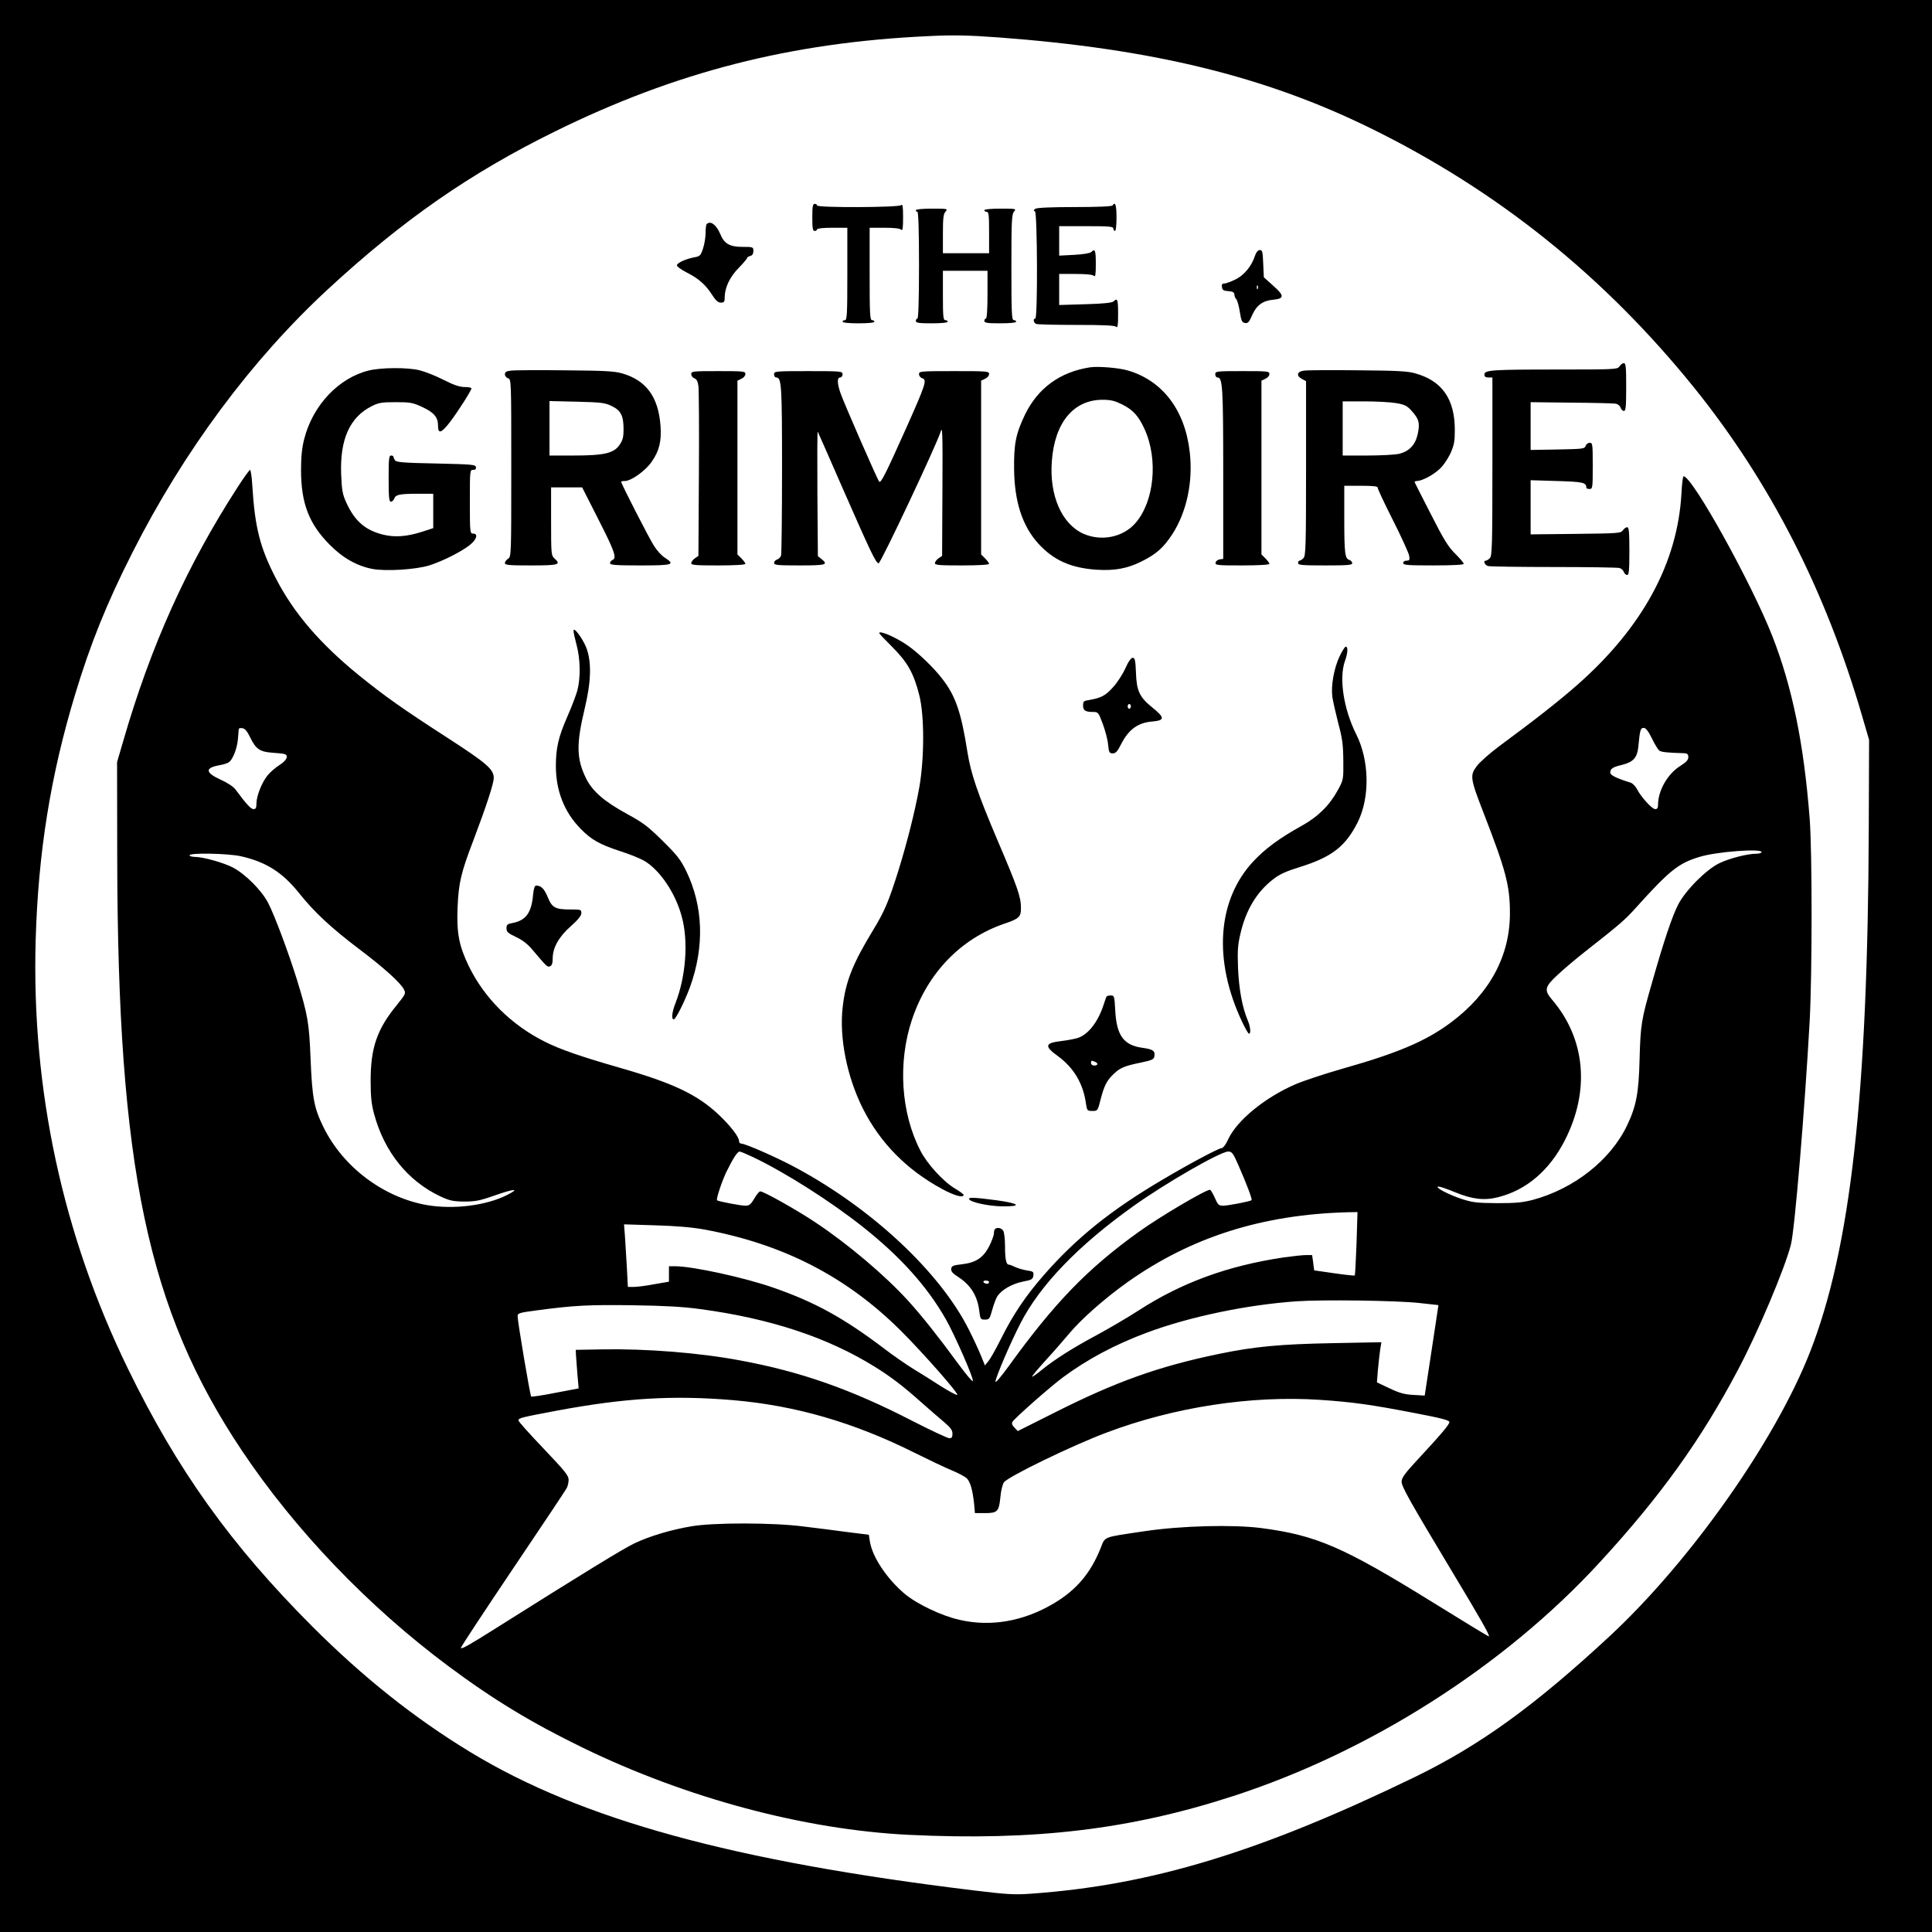
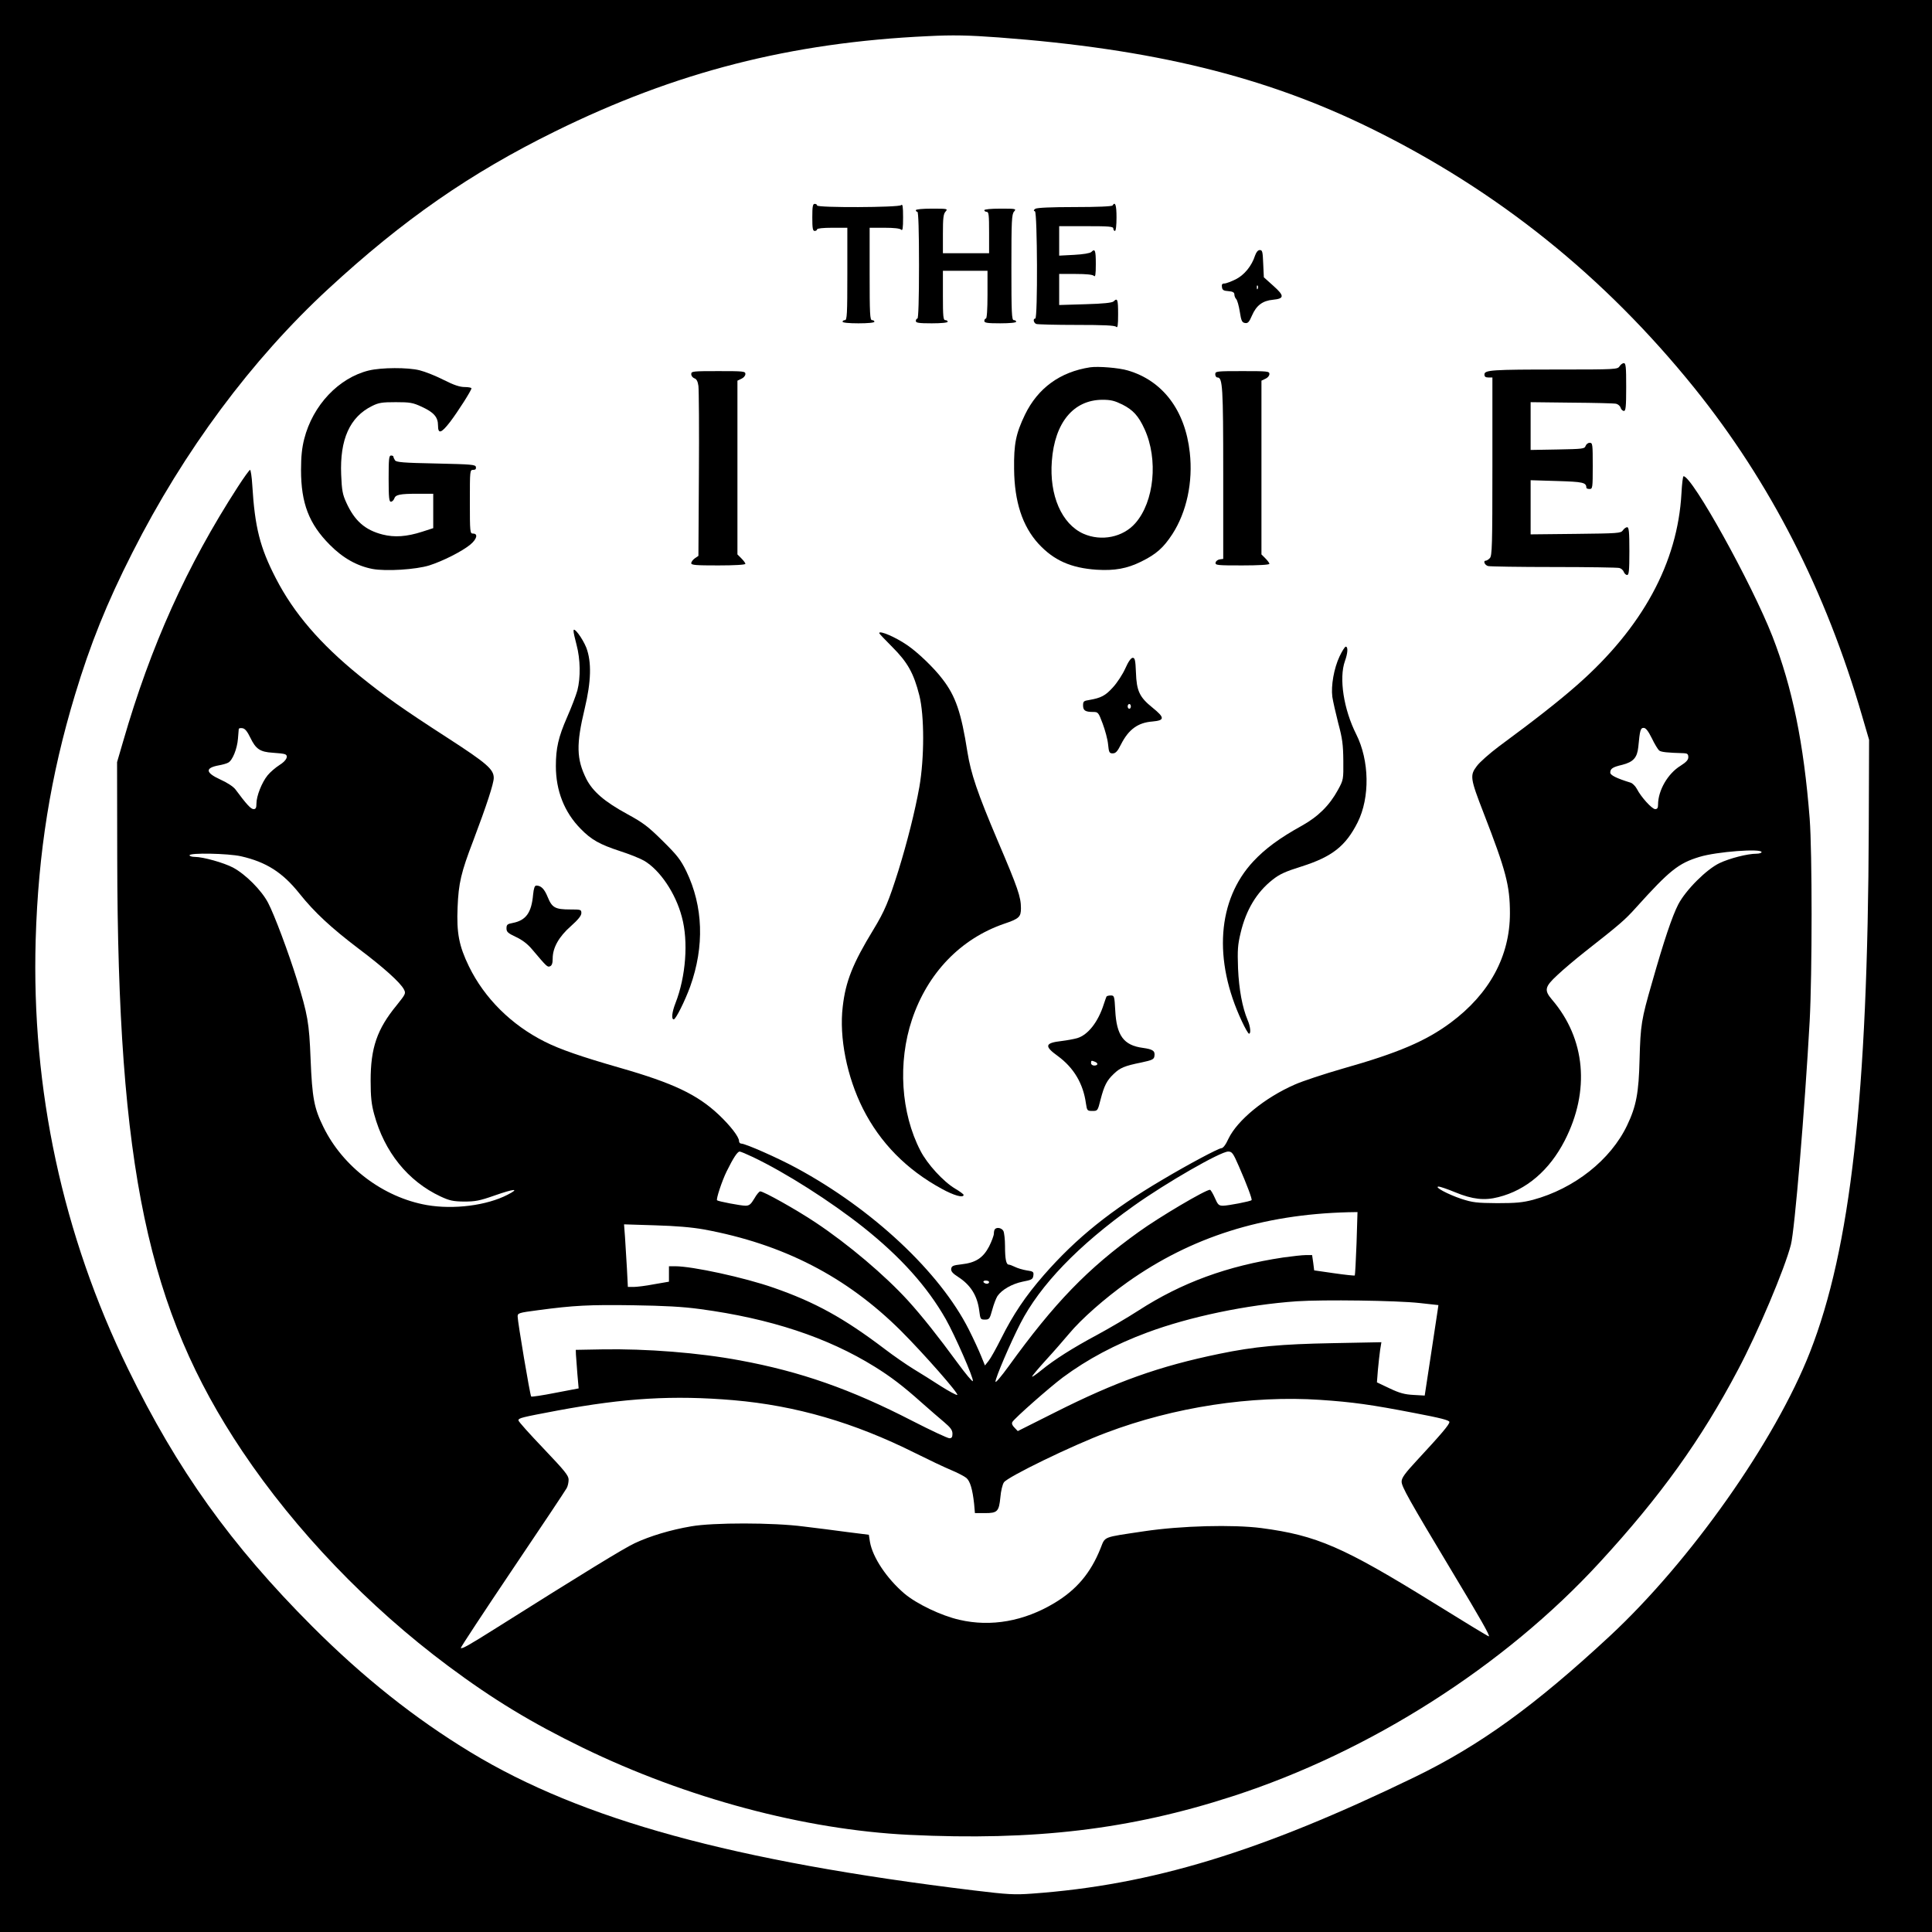
<svg xmlns="http://www.w3.org/2000/svg" version="1.0" width="1213" height="1213" viewBox="0 0 1213 1213" preserveAspectRatio="xMidYMid meet">
  <g transform="translate(0,1213) scale(0.1,-0.1)" fill="#000000" stroke="none">
    <path d="M0 6065 l0 -6065 6065 0 6065 0 0 6065 0 6065 -6065 0 -6065 0 0 -6065z m6270 5830 c966 -72 1671 -244 2335 -570 798 -392 1467 -929 2034 -1632 476 -592 824 -1272 1053 -2061 l43 -147 -2 -555 c-6 -1677 -114 -2638 -369 -3289 -219 -559 -751 -1313 -1258 -1784 -472 -438 -814 -685 -1223 -884 -969 -470 -1652 -678 -2403 -732 -111 -8 -151 -6 -365 20 -1514 184 -2463 445 -3158 866 -353 214 -676 471 -997 792 -511 512 -847 982 -1156 1616 -411 843 -607 1755 -580 2695 16 547 93 1029 247 1538 96 318 199 575 360 892 323 639 750 1213 1230 1656 471 435 892 727 1424 989 757 373 1479 558 2340 598 156 8 256 6 445 -8z" />
    <path d="M5100 10765 c0 -69 3 -85 15 -85 8 0 15 5 15 10 0 6 38 10 95 10 l95 0 0 -290 c0 -251 -2 -290 -15 -290 -8 0 -15 -4 -15 -10 0 -6 40 -10 100 -10 60 0 100 4 100 10 0 6 -7 10 -15 10 -13 0 -15 39 -15 290 l0 290 93 0 c59 0 97 -4 105 -12 9 -9 12 8 12 77 0 69 -3 86 -12 77 -15 -15 -528 -17 -528 -2 0 6 -7 10 -15 10 -12 0 -15 -16 -15 -85z" />
    <path d="M6985 10840 c-4 -6 -94 -10 -238 -10 -147 0 -237 -4 -247 -11 -11 -8 -12 -12 -2 -16 15 -6 18 -673 2 -673 -16 0 -11 -27 6 -34 9 -3 122 -6 253 -6 171 0 240 -3 249 -12 9 -9 12 8 12 80 0 91 -4 104 -28 80 -9 -9 -65 -15 -177 -18 l-165 -5 0 98 0 97 103 0 c67 0 107 -4 115 -12 9 -9 12 7 12 75 0 86 -5 98 -28 75 -8 -8 -52 -15 -107 -18 l-95 -5 0 93 0 92 170 0 c144 0 170 -2 170 -15 0 -8 5 -15 10 -15 6 0 10 35 10 85 0 77 -8 102 -25 75z" />
    <path d="M5750 10810 c0 -5 5 -10 10 -10 6 0 10 -118 10 -335 0 -217 -4 -335 -10 -335 -5 0 -10 -7 -10 -15 0 -12 18 -15 100 -15 60 0 100 4 100 10 0 6 -7 10 -15 10 -13 0 -15 24 -15 155 l0 155 140 0 140 0 0 -150 c0 -93 -4 -150 -10 -150 -5 0 -10 -7 -10 -15 0 -12 18 -15 100 -15 60 0 100 4 100 10 0 6 -7 10 -15 10 -13 0 -15 44 -15 332 0 294 2 333 17 350 15 17 12 18 -85 18 -61 0 -102 -4 -102 -10 0 -5 7 -10 15 -10 13 0 15 -21 15 -130 l0 -130 -145 0 -145 0 0 122 c0 99 3 125 17 140 15 17 12 18 -85 18 -61 0 -102 -4 -102 -10z" />
-     <path d="M4437 10723 c-4 -3 -7 -28 -7 -55 0 -27 -7 -71 -16 -98 -14 -43 -19 -49 -52 -55 -56 -10 -112 -36 -112 -51 0 -8 27 -27 60 -44 75 -38 120 -77 160 -140 24 -37 38 -50 56 -50 20 0 24 5 24 33 0 60 32 129 88 185 28 29 52 57 52 61 0 5 9 11 20 14 14 3 20 14 20 31 0 25 -1 26 -69 26 -79 0 -114 20 -138 79 -25 60 -63 88 -86 64z" />
    <path d="M7880 10526 c-21 -66 -68 -123 -122 -150 -29 -14 -60 -26 -71 -26 -13 0 -18 -6 -15 -22 2 -19 10 -24 41 -26 27 -2 37 -8 37 -21 0 -9 5 -22 11 -28 7 -7 17 -42 23 -80 9 -58 14 -68 33 -71 18 -3 26 6 44 48 27 62 66 92 131 98 73 7 73 25 2 88 l-59 53 -4 85 c-3 75 -5 86 -21 86 -12 0 -22 -12 -30 -34z m17 -208 c-3 -8 -6 -5 -6 6 -1 11 2 17 5 13 3 -3 4 -12 1 -19z" />
    <path d="M10168 9830 c-12 -19 -24 -20 -384 -20 -416 0 -464 -3 -464 -31 0 -14 7 -19 25 -19 l25 0 0 -559 c0 -495 -2 -561 -16 -575 -8 -9 -20 -16 -25 -16 -19 0 -8 -28 14 -34 12 -3 198 -6 412 -6 215 0 400 -3 412 -6 12 -3 25 -15 28 -25 4 -10 13 -19 21 -19 11 0 14 26 14 150 0 121 -3 150 -14 150 -7 0 -20 -9 -27 -20 -13 -18 -29 -19 -297 -22 l-282 -3 0 170 0 170 165 -5 c165 -5 184 -9 185 -42 0 -5 9 -8 20 -8 19 0 20 7 20 145 0 137 -1 145 -19 145 -11 0 -22 -9 -26 -20 -6 -18 -18 -19 -176 -22 l-169 -3 0 150 0 150 257 -3 c142 -1 268 -4 280 -7 12 -3 25 -14 28 -25 3 -11 13 -20 21 -20 11 0 14 26 14 150 0 126 -2 150 -15 150 -8 0 -20 -9 -27 -20z" />
    <path d="M6845 9824 c-190 -29 -329 -131 -410 -298 -57 -119 -70 -183 -68 -341 2 -205 52 -358 153 -469 96 -104 203 -152 365 -163 113 -7 191 7 280 51 95 47 139 86 196 173 89 138 130 326 109 512 -29 265 -170 451 -389 515 -57 17 -185 27 -236 20z m202 -234 c67 -34 101 -71 139 -154 87 -190 61 -456 -58 -591 -77 -88 -213 -116 -326 -66 -136 61 -215 241 -198 457 18 241 136 383 317 384 54 0 77 -6 126 -30z" />
    <path d="M2316 9804 c-189 -46 -352 -218 -406 -430 -14 -55 -20 -110 -20 -194 0 -210 50 -339 180 -470 83 -84 171 -133 268 -152 86 -16 273 -4 357 22 85 27 206 88 258 131 41 34 50 69 17 69 -19 0 -20 7 -20 200 0 196 0 200 21 200 14 0 19 5 17 18 -3 15 -25 17 -251 22 -206 4 -249 8 -257 20 -5 8 -10 18 -10 23 0 4 -7 7 -15 7 -13 0 -15 -23 -15 -145 0 -119 3 -145 14 -145 8 0 17 9 21 19 8 25 33 31 148 31 l97 0 0 -108 0 -108 -68 -22 c-99 -32 -175 -37 -250 -18 -110 28 -176 86 -228 201 -23 50 -28 76 -32 175 -9 221 54 362 194 431 42 21 63 24 149 24 89 0 107 -3 163 -29 76 -35 102 -65 102 -117 0 -56 20 -50 75 21 49 64 135 199 135 212 0 4 -19 8 -42 8 -31 0 -68 12 -133 45 -49 25 -117 52 -150 60 -74 19 -240 18 -319 -1z" />
-     <path d="M3208 9803 c-29 -3 -38 -9 -38 -23 0 -10 9 -22 20 -25 20 -6 20 -15 20 -563 0 -546 0 -557 -20 -570 -11 -7 -20 -19 -20 -27 0 -13 25 -15 165 -15 175 0 190 5 145 45 -19 17 -20 31 -20 232 l0 213 98 0 97 0 103 -203 c102 -200 116 -242 87 -253 -8 -4 -15 -12 -15 -20 0 -11 34 -14 190 -14 206 0 221 5 155 48 -20 12 -51 46 -69 75 -31 48 -206 390 -206 402 0 3 10 5 23 5 40 0 132 66 170 123 47 68 61 129 54 225 -14 182 -91 285 -242 328 -49 14 -115 17 -360 19 -165 2 -317 1 -337 -2z m634 -223 c57 -28 73 -61 73 -146 0 -48 -5 -68 -25 -97 -36 -53 -98 -67 -288 -67 l-152 0 0 171 0 171 173 -4 c156 -4 176 -7 219 -28z" />
-     <path d="M8188 9803 c-45 -5 -52 -32 -13 -53 l25 -13 0 -548 c0 -484 -2 -549 -16 -563 -8 -9 -20 -16 -25 -16 -5 0 -9 -7 -9 -15 0 -13 26 -15 170 -15 141 0 170 2 170 14 0 8 -8 17 -19 21 -27 8 -31 43 -31 266 l0 199 105 0 c78 0 105 -3 105 -12 -1 -7 42 -98 95 -203 53 -104 98 -205 102 -222 5 -29 3 -33 -16 -33 -12 0 -21 -6 -21 -15 0 -13 28 -15 190 -15 125 0 190 4 190 10 0 6 -24 34 -53 63 -43 42 -72 88 -152 246 -55 107 -101 198 -103 203 -2 4 5 8 15 8 31 1 99 36 140 74 23 20 52 63 69 98 24 54 28 76 28 148 0 195 -80 309 -249 356 -49 14 -116 17 -360 19 -165 2 -317 1 -337 -2z m578 -204 c54 -9 69 -17 98 -50 45 -49 52 -77 37 -145 -15 -67 -53 -107 -115 -123 -25 -6 -115 -11 -200 -11 l-156 0 0 170 0 170 137 0 c75 0 165 -5 199 -11z" />
    <path d="M4340 9781 c0 -11 9 -22 19 -26 14 -4 22 -19 26 -48 3 -23 5 -273 3 -554 l-3 -513 -22 -15 c-13 -9 -23 -23 -23 -31 0 -12 29 -14 170 -14 101 0 170 4 170 10 0 5 -11 20 -25 34 l-25 25 0 546 0 545 25 12 c14 6 25 19 25 30 0 17 -12 18 -170 18 -161 0 -170 -1 -170 -19z" />
-     <path d="M4860 9780 c0 -11 6 -20 13 -20 34 0 37 -44 37 -573 0 -287 -3 -532 -6 -544 -3 -11 -14 -23 -25 -26 -10 -3 -19 -12 -19 -21 0 -14 20 -16 160 -16 167 0 182 4 138 40 l-23 18 -3 393 c-1 216 -1 391 2 389 2 -3 76 -171 165 -375 167 -380 198 -446 217 -452 12 -4 367 750 390 827 11 39 13 -9 11 -367 l-2 -413 -22 -15 c-13 -9 -23 -23 -23 -31 0 -12 29 -14 170 -14 101 0 170 4 170 10 0 5 -11 20 -25 34 l-25 25 0 546 0 545 25 12 c14 6 25 19 25 30 0 17 -13 18 -220 18 -211 0 -220 -1 -220 -19 0 -11 9 -23 21 -26 30 -10 21 -38 -98 -305 -131 -293 -162 -355 -173 -344 -11 12 -224 499 -244 559 -20 59 -21 95 -1 95 8 0 15 9 15 20 0 19 -7 20 -215 20 -208 0 -215 -1 -215 -20z" />
    <path d="M7630 9780 c0 -11 6 -20 14 -20 32 0 36 -59 36 -601 l0 -538 -22 -3 c-13 -2 -24 -11 -26 -20 -3 -17 10 -18 167 -18 102 0 171 4 171 10 0 5 -11 20 -25 34 l-25 25 0 546 0 545 25 12 c14 6 25 19 25 30 0 17 -12 18 -170 18 -163 0 -170 -1 -170 -20z" />
    <path d="M1493 9073 c-320 -495 -546 -996 -720 -1598 l-38 -130 1 -600 c3 -1947 191 -2839 785 -3726 334 -498 791 -975 1293 -1349 283 -211 523 -356 841 -511 655 -319 1397 -517 2052 -549 786 -38 1388 33 2031 242 861 278 1707 817 2305 1468 383 416 638 772 869 1210 124 233 294 636 332 785 24 91 87 848 118 1405 16 302 16 1059 0 1270 -37 474 -109 824 -234 1145 -130 332 -503 1005 -558 1005 -4 0 -10 -48 -13 -107 -24 -437 -245 -843 -654 -1203 -115 -101 -261 -216 -493 -387 -57 -43 -120 -98 -138 -123 -44 -58 -42 -76 43 -295 140 -361 165 -455 165 -629 0 -269 -128 -505 -371 -686 -156 -116 -331 -191 -678 -289 -118 -34 -254 -79 -301 -100 -190 -83 -361 -224 -417 -340 -17 -38 -34 -60 -45 -60 -19 -1 -207 -101 -370 -198 -324 -191 -540 -365 -744 -598 -116 -133 -193 -248 -268 -398 -31 -62 -66 -125 -79 -141 l-23 -29 -24 59 c-13 32 -47 107 -77 166 -182 361 -605 757 -1083 1015 -116 63 -320 153 -346 153 -8 0 -14 7 -14 16 0 26 -54 96 -128 166 -134 126 -286 198 -617 293 -247 71 -380 117 -475 165 -209 105 -378 272 -476 473 -62 128 -78 209 -71 371 6 151 22 219 98 417 85 225 129 360 129 395 0 54 -44 92 -288 250 -288 186 -395 262 -557 393 -245 199 -411 392 -523 610 -100 193 -132 321 -148 584 -3 53 -10 97 -14 97 -4 0 -39 -48 -77 -107z m79 -1575 c34 -71 61 -89 140 -94 35 -2 69 -6 76 -9 26 -9 11 -41 -33 -68 -25 -16 -59 -45 -75 -65 -36 -44 -70 -130 -70 -177 0 -27 -4 -35 -18 -35 -17 0 -45 31 -114 124 -13 17 -52 43 -95 62 -94 43 -97 73 -8 89 22 4 48 11 58 17 27 14 56 87 61 150 2 29 5 57 5 61 1 5 11 7 23 5 16 -2 30 -19 50 -60z m8799 -3 c17 -36 38 -70 46 -77 13 -10 50 -14 156 -17 21 -1 27 -6 27 -25 0 -17 -13 -31 -49 -54 -80 -49 -141 -155 -141 -244 0 -21 -5 -28 -18 -28 -20 0 -89 76 -115 127 -9 17 -27 35 -39 39 -88 27 -128 47 -128 63 0 25 15 35 75 49 70 18 94 45 101 112 10 107 14 120 34 120 13 0 28 -19 51 -65z m689 -715 c0 -5 -15 -10 -32 -10 -57 0 -169 -29 -232 -59 -82 -39 -212 -169 -259 -259 -38 -74 -89 -224 -165 -492 -67 -232 -72 -264 -78 -481 -5 -210 -21 -295 -78 -414 -103 -217 -332 -398 -591 -468 -65 -17 -107 -21 -225 -21 -129 1 -154 4 -225 27 -84 28 -174 76 -143 77 10 0 57 -16 105 -36 107 -44 183 -53 271 -30 175 44 320 168 416 355 160 312 131 639 -80 885 -50 59 -46 80 34 154 37 35 114 100 171 145 223 175 253 201 323 279 210 233 266 278 398 318 107 33 390 54 390 30z m-9547 -26 c158 -36 261 -101 367 -234 94 -118 199 -215 370 -345 157 -118 264 -214 286 -257 13 -25 11 -29 -46 -100 -123 -150 -163 -267 -163 -473 0 -101 5 -148 22 -210 64 -237 212 -421 417 -517 56 -26 78 -31 147 -32 70 0 98 5 189 37 128 45 165 47 85 6 -131 -68 -339 -94 -507 -65 -273 48 -527 239 -650 491 -58 118 -70 181 -80 425 -9 231 -18 278 -86 500 -53 170 -141 406 -181 482 -41 78 -140 178 -220 221 -57 30 -187 67 -240 67 -18 0 -33 5 -33 10 0 17 242 12 323 -6z m3215 -1889 c207 -99 486 -277 692 -440 235 -187 401 -372 518 -577 58 -103 176 -372 170 -389 -2 -7 -46 46 -98 117 -118 161 -220 290 -309 388 -145 159 -375 354 -581 491 -120 80 -325 195 -347 195 -6 0 -23 -20 -37 -45 -22 -37 -32 -45 -56 -45 -29 0 -171 27 -178 34 -7 7 31 122 60 181 42 85 68 125 82 125 6 0 44 -16 84 -35z m3050 -57 c51 -116 85 -208 80 -213 -7 -8 -149 -35 -179 -35 -27 0 -33 6 -52 50 -12 27 -26 50 -30 50 -27 1 -318 -171 -447 -264 -322 -231 -530 -446 -818 -845 -45 -62 -82 -106 -82 -96 0 25 93 242 156 365 124 242 364 491 712 739 205 146 545 341 593 341 24 0 31 -9 67 -92z m739 -484 c-4 -108 -9 -199 -11 -202 -3 -2 -61 4 -130 14 l-125 18 -6 48 -7 48 -39 0 c-22 0 -85 -7 -142 -15 -352 -53 -638 -158 -909 -333 -68 -44 -184 -112 -258 -152 -155 -83 -270 -156 -352 -223 -32 -26 -58 -44 -58 -40 0 5 39 51 86 103 48 52 113 127 145 165 77 93 226 224 368 325 401 284 848 425 1385 439 l59 1 -6 -196z m-4097 87 c498 -92 894 -296 1236 -636 144 -144 368 -399 354 -403 -6 -2 -52 23 -103 55 -50 33 -128 81 -172 108 -44 27 -125 83 -180 125 -257 195 -439 295 -698 385 -183 64 -509 135 -619 135 l-38 0 0 -48 0 -49 -93 -16 c-51 -10 -109 -17 -129 -17 l-36 0 -6 118 c-4 64 -9 153 -12 196 l-6 79 193 -6 c134 -4 230 -12 309 -26z m4493 -462 l118 -13 -5 -35 c-3 -20 -22 -148 -43 -284 l-38 -249 -70 4 c-55 3 -87 11 -150 41 l-80 38 6 77 c4 42 10 99 14 126 l8 49 -309 -6 c-321 -6 -488 -21 -709 -67 -378 -78 -647 -174 -1032 -368 l-233 -117 -21 22 c-14 14 -18 25 -13 35 15 25 233 217 317 280 154 114 328 207 530 282 266 99 624 174 939 196 166 11 626 5 771 -11z m-4517 -38 c440 -59 800 -178 1096 -362 100 -62 179 -122 293 -224 50 -44 114 -100 143 -124 40 -34 52 -50 52 -73 0 -21 -5 -28 -19 -28 -11 0 -116 49 -233 109 -386 199 -703 310 -1083 380 -257 48 -587 74 -865 69 l-165 -3 1 -30 c1 -16 5 -71 9 -121 l8 -91 -147 -28 c-80 -16 -149 -26 -151 -23 -7 6 -85 470 -85 502 0 22 6 24 128 40 224 30 321 35 597 31 197 -3 311 -9 421 -24z m209 -572 c392 -34 757 -140 1141 -332 82 -41 183 -89 224 -106 41 -17 85 -40 97 -50 24 -20 39 -72 49 -163 l5 -58 63 0 c79 0 88 10 97 101 3 37 13 79 22 92 22 34 429 232 643 312 426 161 911 235 1343 206 206 -14 320 -30 594 -83 163 -31 217 -45 217 -56 0 -16 -50 -75 -204 -241 -76 -82 -96 -110 -96 -133 0 -32 43 -109 327 -582 168 -279 228 -385 221 -390 -2 -2 -158 93 -348 211 -567 351 -733 423 -1080 469 -179 23 -503 15 -737 -20 -266 -40 -242 -30 -274 -109 -62 -154 -150 -258 -288 -341 -191 -115 -399 -152 -597 -106 -115 26 -269 100 -346 165 -111 95 -199 227 -216 324 l-7 45 -135 17 c-74 10 -198 26 -275 35 -190 25 -569 25 -705 1 -130 -22 -259 -61 -355 -106 -70 -33 -318 -185 -872 -534 -165 -104 -212 -131 -220 -124 -2 3 144 225 325 494 181 268 334 498 340 510 7 12 12 36 12 53 0 26 -24 55 -157 195 -87 91 -158 170 -158 177 0 15 17 19 245 62 425 79 726 97 1105 65z" />
    <path d="M3601 8170 c-1 -8 8 -48 19 -89 24 -90 26 -204 5 -286 -9 -32 -38 -108 -65 -169 -54 -124 -70 -193 -70 -306 0 -154 53 -290 156 -394 67 -69 120 -98 248 -140 59 -19 126 -46 150 -60 99 -58 198 -204 237 -353 42 -154 25 -375 -40 -541 -22 -56 -27 -102 -11 -102 13 0 70 115 103 205 91 254 82 505 -24 725 -36 73 -57 100 -148 190 -91 90 -122 114 -223 169 -143 78 -216 141 -257 221 -62 125 -64 216 -10 441 41 171 44 293 10 383 -24 59 -80 135 -80 106z" />
    <path d="M5520 8155 c0 -3 37 -42 83 -88 95 -95 134 -164 169 -303 32 -127 32 -393 0 -576 -27 -151 -76 -345 -131 -523 -62 -196 -86 -254 -157 -371 -130 -213 -175 -326 -193 -485 -23 -192 26 -439 127 -640 108 -214 274 -383 495 -503 76 -42 137 -59 137 -38 0 4 -24 22 -53 39 -74 44 -175 154 -218 238 -123 237 -143 555 -53 824 98 292 305 507 578 601 95 32 106 43 106 98 0 70 -19 126 -145 421 -129 304 -169 423 -191 559 -39 249 -74 352 -158 460 -53 70 -155 167 -218 210 -75 52 -178 96 -178 77z" />
    <path d="M8410 8008 c-35 -75 -54 -183 -45 -253 4 -27 21 -102 37 -165 26 -96 31 -135 32 -235 1 -119 1 -121 -34 -185 -53 -97 -124 -167 -226 -224 -141 -78 -230 -144 -305 -224 -226 -242 -253 -619 -72 -1004 20 -43 40 -78 45 -78 13 0 9 45 -9 86 -33 79 -54 190 -60 324 -4 116 -2 147 16 222 34 145 101 256 200 334 45 36 81 52 183 84 192 61 277 128 352 277 78 156 74 388 -9 553 -79 157 -109 352 -71 459 18 50 21 91 5 91 -5 0 -23 -28 -39 -62z" />
    <path d="M7065 7933 c-16 -36 -51 -90 -78 -119 -47 -52 -74 -66 -149 -79 -34 -5 -38 -9 -38 -34 0 -32 14 -41 64 -41 30 0 33 -3 59 -73 15 -40 31 -98 34 -130 5 -51 8 -57 29 -57 19 0 30 12 53 58 47 92 105 135 196 142 79 7 79 24 1 87 -82 66 -100 105 -104 221 -3 78 -7 92 -20 92 -11 0 -28 -24 -47 -67z m35 -238 c0 -8 -4 -15 -10 -15 -5 0 -10 7 -10 15 0 8 5 15 10 15 6 0 10 -7 10 -15z" />
    <path d="M3347 6513 c-10 -114 -45 -162 -129 -178 -33 -6 -38 -11 -38 -34 0 -22 9 -30 60 -54 40 -19 73 -44 102 -79 92 -109 95 -111 111 -105 12 5 17 19 17 49 0 68 39 137 114 203 46 41 66 66 66 82 0 22 -3 23 -70 23 -94 0 -114 11 -141 77 -21 52 -42 73 -72 73 -10 0 -16 -17 -20 -57z" />
    <path d="M6947 5873 c-2 -5 -10 -26 -17 -48 -35 -111 -99 -193 -167 -213 -21 -6 -65 -14 -98 -18 -105 -12 -110 -32 -24 -94 100 -73 160 -173 177 -298 7 -45 8 -47 41 -47 33 0 33 1 51 72 23 88 39 119 82 160 40 39 69 51 173 72 70 15 80 20 83 40 5 33 -9 43 -73 52 -120 16 -165 77 -173 236 -5 89 -6 93 -28 93 -12 0 -25 -3 -27 -7z m-73 -409 c23 -9 20 -24 -4 -24 -11 0 -20 7 -20 15 0 17 2 18 24 9z" />
-     <path d="M6085 4600 c12 -19 119 -42 203 -44 132 -2 116 18 -30 38 -142 19 -182 20 -173 6z" />
    <path d="M6247 4413 c-4 -3 -7 -16 -7 -28 0 -12 -14 -49 -30 -81 -38 -72 -84 -102 -173 -112 -53 -6 -62 -10 -65 -28 -2 -16 9 -29 45 -52 77 -50 119 -117 131 -210 7 -55 8 -57 36 -57 27 0 30 4 46 62 9 34 24 72 32 85 27 40 91 77 158 91 58 11 65 15 68 39 3 23 -1 26 -43 32 -25 4 -57 14 -73 22 -15 7 -32 14 -38 14 -17 0 -24 35 -24 118 0 40 -5 82 -10 93 -10 19 -40 26 -53 12z m-37 -333 c0 -5 -6 -10 -14 -10 -8 0 -18 5 -21 10 -3 6 3 10 14 10 12 0 21 -4 21 -10z" />
  </g>
</svg>